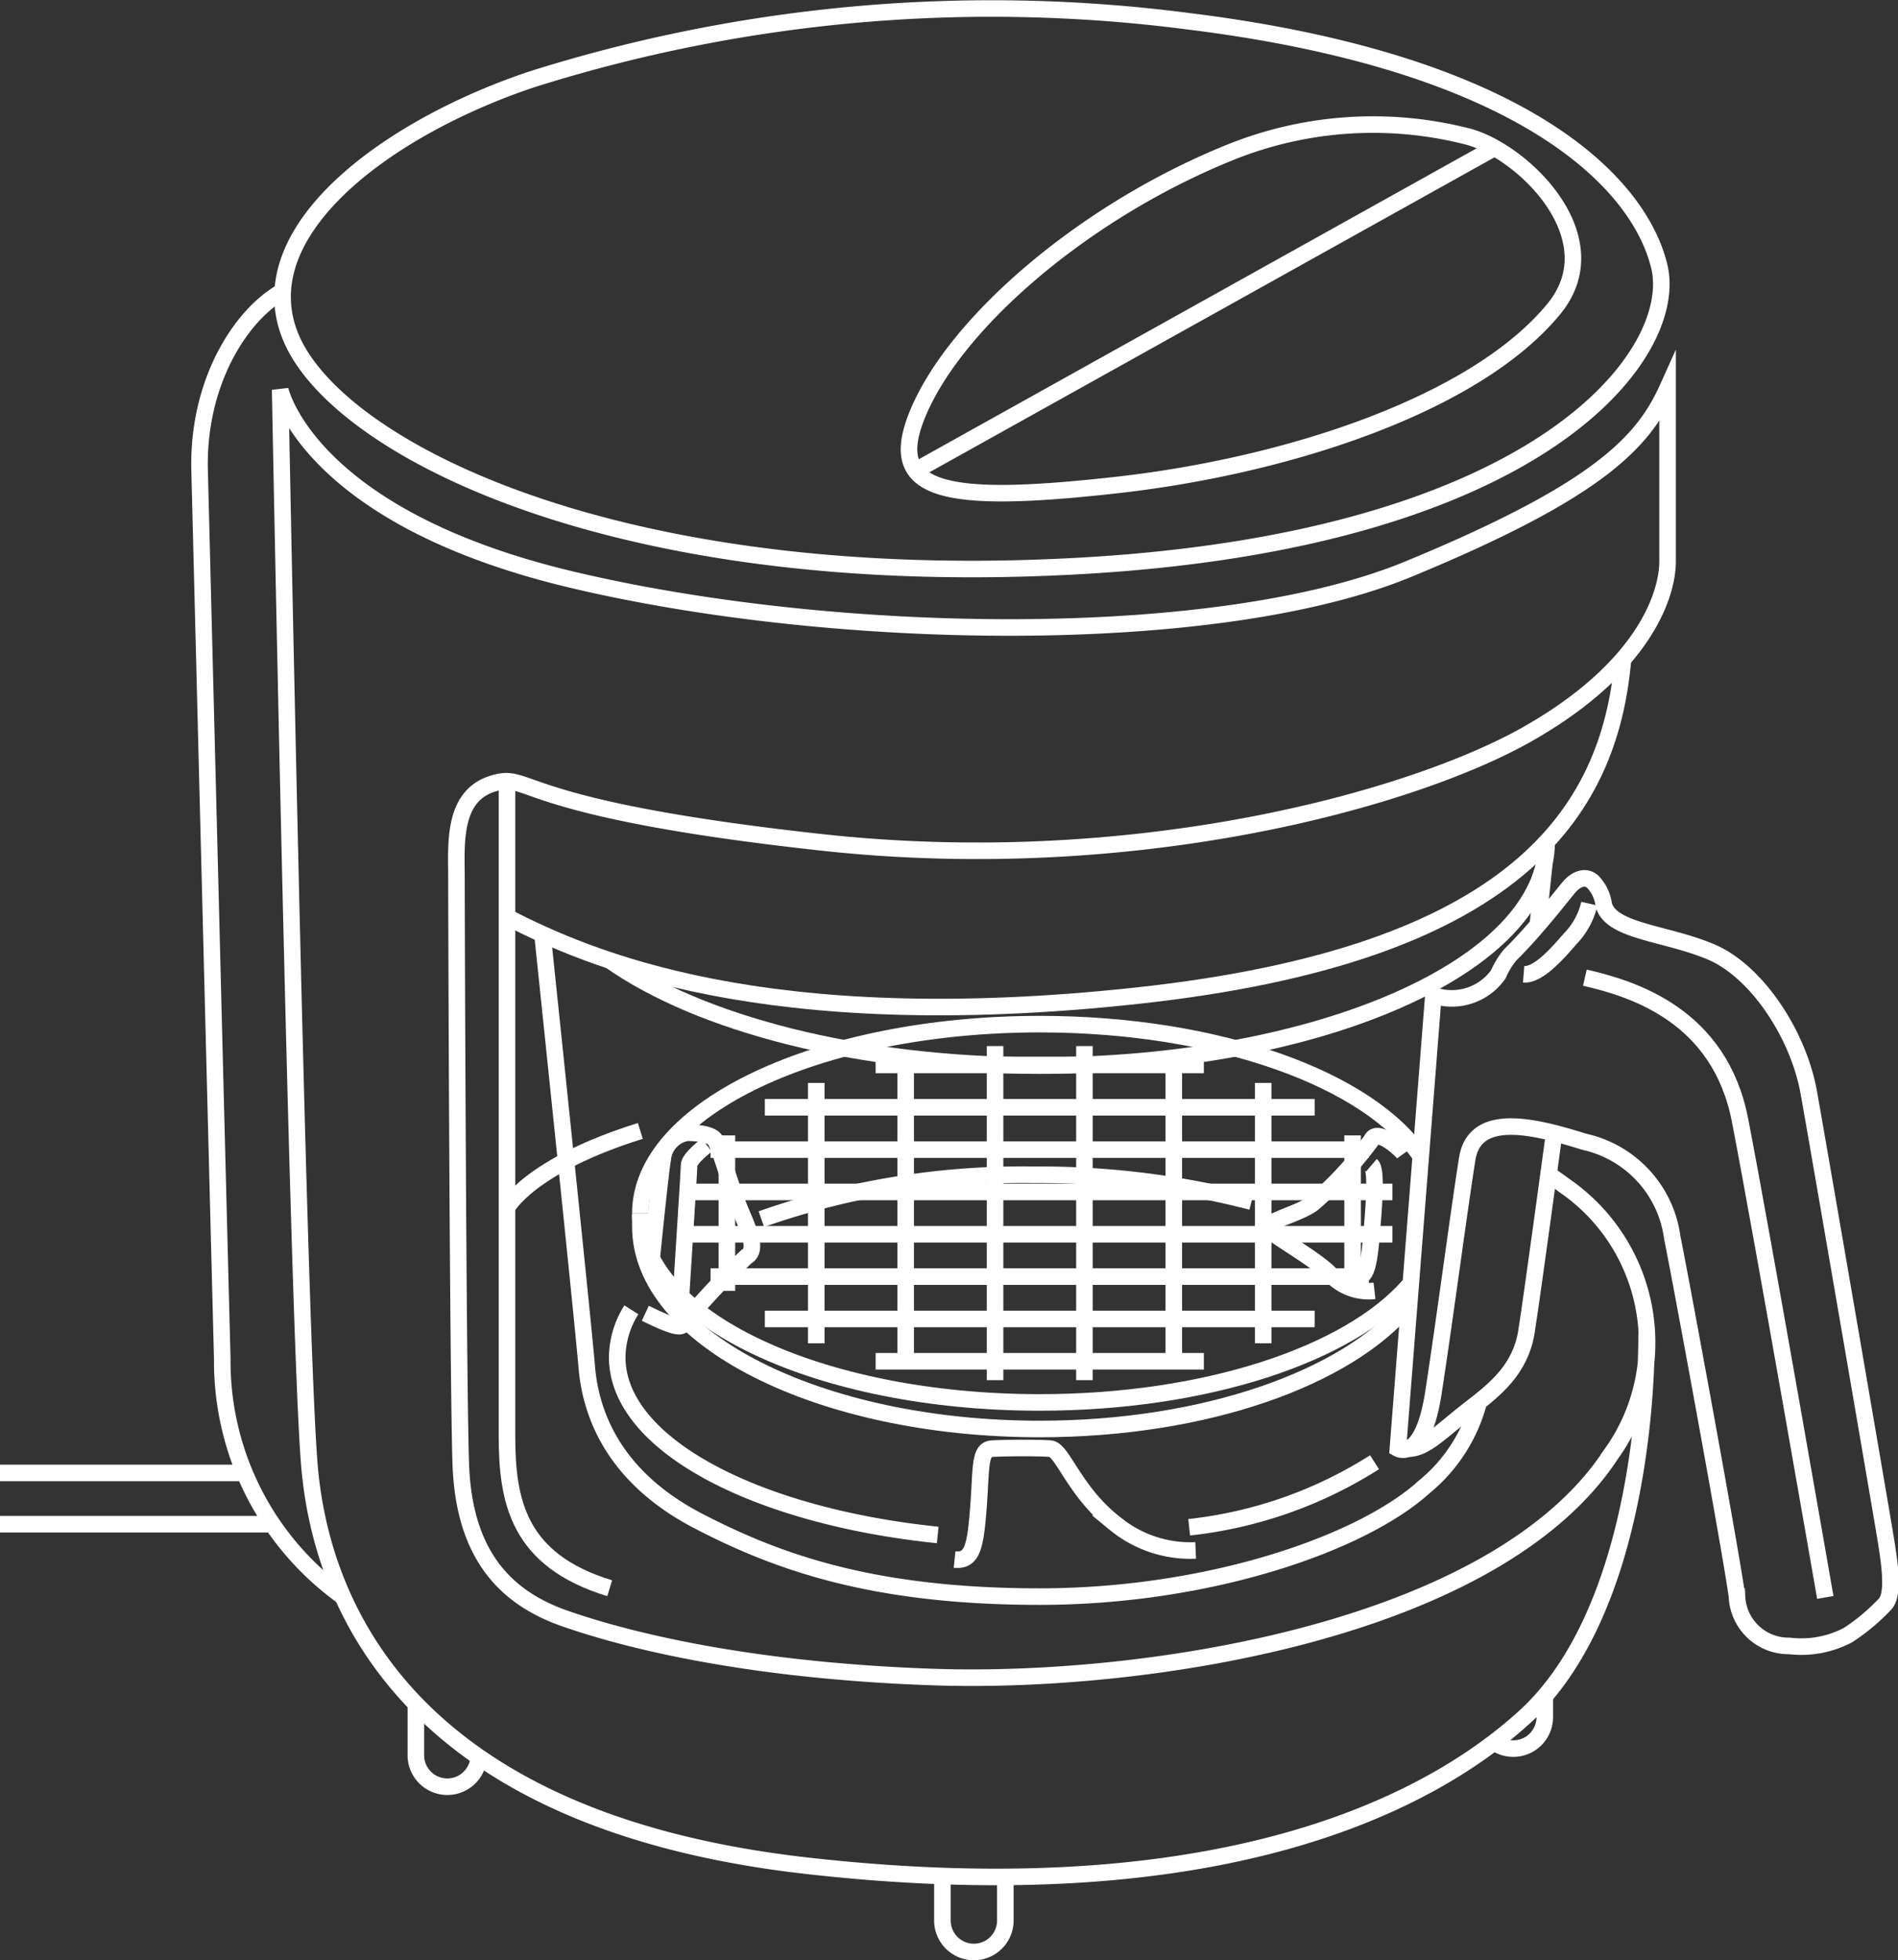
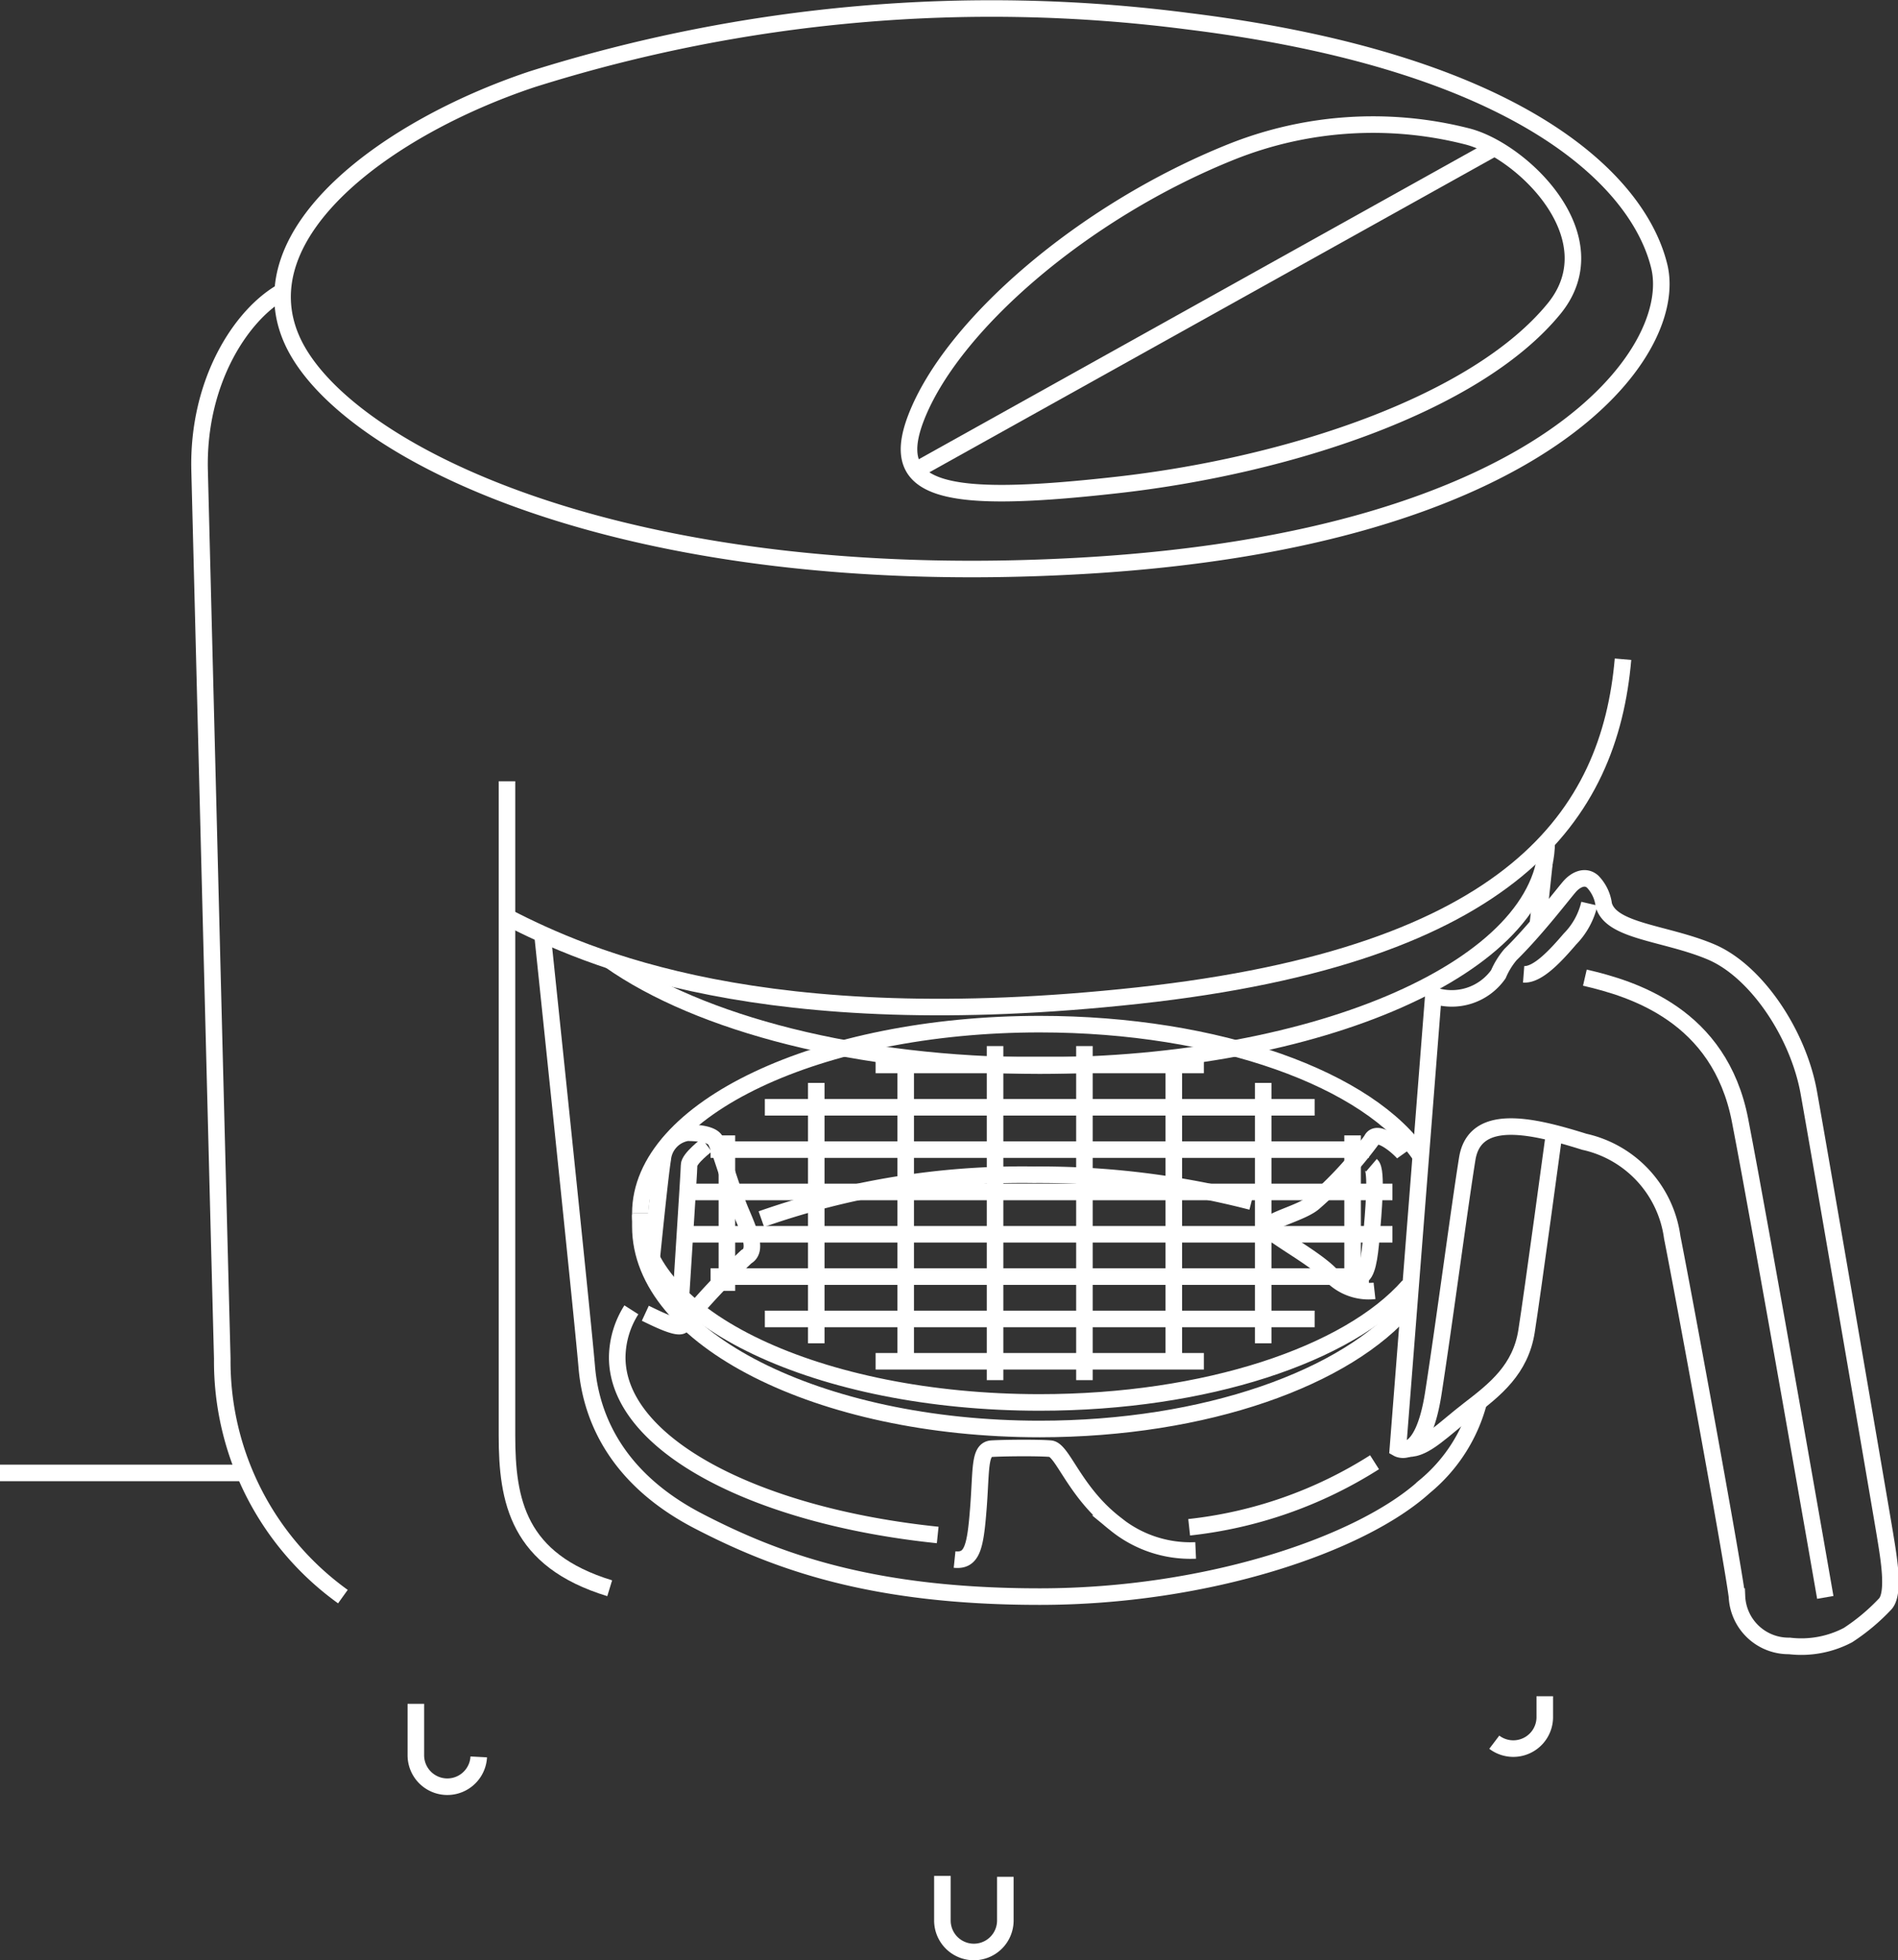
<svg xmlns="http://www.w3.org/2000/svg" width="86.006" height="88.804" viewBox="0 0 86.006 88.804">
  <rect x="0" y="0" width="86.006" height="88.804" fill="#333333" stroke="none" />
  <g id="アートワーク_3" data-name="アートワーク 3" transform="translate(42.831 44.421)">
    <g id="グループ_273390" data-name="グループ 273390" transform="translate(-42.831 -44.008)">
      <path id="パス_171778" data-name="パス 171778" d="M70.087,38.093c0,5.6-10.285,10.143-22.972,10.143-8.221,0-15.433-1.907-19.492-4.773" transform="translate(0 -0.375)" fill="none" stroke="#fff" stroke-miterlimit="10" stroke-width="0.75" />
      <path id="パス_171779" data-name="パス 171779" d="M34.5,55.192a35.7,35.7,0,0,1,12.34-2.011A38.435,38.435,0,0,1,56.709,54.4" transform="translate(0 -0.375)" fill="none" stroke="#fff" stroke-miterlimit="10" stroke-width="0.75" />
      <path id="パス_171780" data-name="パス 171780" d="M42.491,69.5c-8.326-.861-14.522-4.137-14.522-8.047A4.082,4.082,0,0,1,28.61,59.3" transform="translate(0 -0.375)" fill="none" stroke="#fff" stroke-miterlimit="10" stroke-width="0.75" />
      <path id="パス_171781" data-name="パス 171781" d="M62.286,66.205a19.594,19.594,0,0,1-8.4,2.946" transform="translate(0 -0.375)" fill="none" stroke="#fff" stroke-miterlimit="10" stroke-width="0.75" />
      <path id="パス_171782" data-name="パス 171782" d="M64.951,45.053,63.344,65.586s1.118.629,1.607-2.514,1.187-8.451,1.536-10.616,3.073-1.466,5.308-.768a5.138,5.138,0,0,1,3.981,4.33c.489,2.445,2.724,14.6,2.933,16.273a2.341,2.341,0,0,0,2.375,2.235,4.544,4.544,0,0,0,2.654-.489,9.2,9.2,0,0,0,1.676-1.4c.465-.475.167-2.137,0-3.165s-2.976-17.368-3.451-20.018-2.374-5.5-4.431-6.369S73,42.17,72.672,40.951a1.846,1.846,0,0,0-.5-1.047c-.342-.308-.775-.093-1.052.227-.323.373-1.536,1.962-2.674,3.076a3.5,3.5,0,0,0-.549.891A2.583,2.583,0,0,1,64.951,45.053Z" transform="translate(0 -0.375)" fill="none" stroke="#fff" stroke-miterlimit="10" stroke-width="0.75" />
      <path id="パス_171783" data-name="パス 171783" d="M63.818,65.587c.759.03,1.584-.874,2.762-1.778S68.9,62,69.173,60.273s1.253-8.979,1.253-8.979" transform="translate(0 -0.375)" fill="none" stroke="#fff" stroke-miterlimit="10" stroke-width="0.75" />
      <path id="パス_171784" data-name="パス 171784" d="M69.042,44.1c.649.05,1.5-.9,2.1-1.6a3.369,3.369,0,0,0,.879-1.6" transform="translate(0 -0.375)" fill="none" stroke="#fff" stroke-miterlimit="10" stroke-width="0.75" />
      <path id="パス_171785" data-name="パス 171785" d="M69.683,41.871c.224-2.073.306-2.861.306-2.861" transform="translate(0 -0.375)" fill="none" stroke="#fff" stroke-miterlimit="10" stroke-width="0.75" />
      <path id="パス_171786" data-name="パス 171786" d="M24.579,42.264c.663,6.341,1.863,17.86,2.01,19.63.206,2.463,1.5,5.131,5.062,6.977s7.876,3.421,15.464,3.421,14.565-2.373,17.438-4.983a7.4,7.4,0,0,0,2.457-3.833" transform="translate(0 -0.375)" fill="none" stroke="#fff" stroke-miterlimit="10" stroke-width="0.75" />
      <path id="パス_171787" data-name="パス 171787" d="M62.284,58.441a2.357,2.357,0,0,1-2.019-.771c-.747-.747-2.572-1.715-2.794-2.047s1.521-.691,2.075-1.189a17.565,17.565,0,0,0,2.6-2.821c.249-.581,1.328.415,1.466.609" transform="translate(0 -0.375)" fill="none" stroke="#fff" stroke-miterlimit="10" stroke-width="0.75" />
      <path id="パス_171788" data-name="パス 171788" d="M43.256,70.613c.8.083.94-.553,1.078-2.323s.028-2.666.609-2.7,2.1-.047,2.655,0,1.078,1.955,2.931,3.394A5.37,5.37,0,0,0,54.18,70.2" transform="translate(0 -0.375)" fill="none" stroke="#fff" stroke-miterlimit="10" stroke-width="0.75" />
      <path id="パス_171789" data-name="パス 171789" d="M29.242,59.456c.324.15,1.485.758,1.679.537a32.472,32.472,0,0,1,2.9-3.1c.5-.277.166-1.079-.249-2.047s-.968-2.932-1.162-3.236-.94-.332-1.272-.332a1.329,1.329,0,0,0-1.106,1.19c-.138.829-.553,5.033-.553,5.033" transform="translate(0 -0.375)" fill="none" stroke="#fff" stroke-miterlimit="10" stroke-width="0.75" />
      <path id="パス_171790" data-name="パス 171790" d="M30.81,59.456c.028-.541.415-6.405.415-6.709s.8-.913.8-.913" transform="translate(0 -0.375)" fill="none" stroke="#fff" stroke-miterlimit="10" stroke-width="0.75" />
      <path id="パス_171791" data-name="パス 171791" d="M62.144,52.751c.275.235.079,2.237,0,3.218s-.2,1.767-.51,1.806" transform="translate(0 -0.375)" fill="none" stroke="#fff" stroke-miterlimit="10" stroke-width="0.75" />
      <path id="パス_171792" data-name="パス 171792" d="M71.817,44.252c2.166.5,6.109,1.694,7.031,6.46,1.034,5.339,3.863,21.616,3.863,21.616" transform="translate(0 -0.375)" fill="none" stroke="#fff" stroke-miterlimit="10" stroke-width="0.75" />
      <g id="グループ_273389" data-name="グループ 273389" transform="translate(0 -0.375)">
        <path id="パス_171793" data-name="パス 171793" d="M29.017,55v.527c0,5.065,8.1,9.171,18.1,9.171,7.5,0,13.928-2.31,16.676-5.6" fill="none" stroke="#fff" stroke-miterlimit="10" stroke-width="0.75" />
        <path id="パス_171794" data-name="パス 171794" d="M29.017,54.927c0-4.733,8.1-8.569,18.1-8.569,8.1,0,14.955,2.518,17.265,5.991" fill="none" stroke="#fff" stroke-miterlimit="10" stroke-width="0.75" />
        <path id="パス_171795" data-name="パス 171795" d="M63.832,58.216c-2.725,3.1-9.183,5.28-16.717,5.28-10,0-18.1-3.837-18.1-8.569" fill="none" stroke="#fff" stroke-miterlimit="10" stroke-width="0.75" />
        <g id="グループ_273388" data-name="グループ 273388">
          <line id="線_183789" data-name="線 183789" y2="7.042" transform="translate(61.291 51.398)" fill="none" stroke="#fff" stroke-miterlimit="10" stroke-width="0.75" />
          <line id="線_183790" data-name="線 183790" y2="11.796" transform="translate(57.24 49.021)" fill="none" stroke="#fff" stroke-miterlimit="10" stroke-width="0.75" />
          <line id="線_183791" data-name="線 183791" y2="14.125" transform="translate(53.19 47.856)" fill="none" stroke="#fff" stroke-miterlimit="10" stroke-width="0.75" />
          <line id="線_183792" data-name="線 183792" y2="15.134" transform="translate(49.14 47.352)" fill="none" stroke="#fff" stroke-miterlimit="10" stroke-width="0.75" />
          <line id="線_183793" data-name="線 183793" y2="15.134" transform="translate(45.09 47.352)" fill="none" stroke="#fff" stroke-miterlimit="10" stroke-width="0.75" />
          <line id="線_183794" data-name="線 183794" y2="14.125" transform="translate(41.04 47.856)" fill="none" stroke="#fff" stroke-miterlimit="10" stroke-width="0.75" />
          <line id="線_183795" data-name="線 183795" y2="11.796" transform="translate(36.989 49.021)" fill="none" stroke="#fff" stroke-miterlimit="10" stroke-width="0.75" />
          <line id="線_183796" data-name="線 183796" y2="7.042" transform="translate(32.939 51.398)" fill="none" stroke="#fff" stroke-miterlimit="10" stroke-width="0.75" />
          <line id="線_183797" data-name="線 183797" x2="14.873" transform="translate(39.678 48.207)" fill="none" stroke="#fff" stroke-miterlimit="10" stroke-width="0.75" />
          <line id="線_183798" data-name="線 183798" x2="24.914" transform="translate(34.658 50.125)" fill="none" stroke="#fff" stroke-miterlimit="10" stroke-width="0.75" />
          <line id="線_183799" data-name="線 183799" x2="29.833" transform="translate(32.198 52.042)" fill="none" stroke="#fff" stroke-miterlimit="10" stroke-width="0.75" />
          <line id="線_183800" data-name="線 183800" x2="31.964" transform="translate(31.133 53.96)" fill="none" stroke="#fff" stroke-miterlimit="10" stroke-width="0.75" />
          <line id="線_183801" data-name="線 183801" x2="31.964" transform="translate(31.133 55.878)" fill="none" stroke="#fff" stroke-miterlimit="10" stroke-width="0.75" />
          <line id="線_183802" data-name="線 183802" x2="29.833" transform="translate(32.198 57.795)" fill="none" stroke="#fff" stroke-miterlimit="10" stroke-width="0.75" />
          <line id="線_183803" data-name="線 183803" x2="24.914" transform="translate(34.658 59.713)" fill="none" stroke="#fff" stroke-miterlimit="10" stroke-width="0.75" />
          <line id="線_183804" data-name="線 183804" x2="14.873" transform="translate(39.678 61.631)" fill="none" stroke="#fff" stroke-miterlimit="10" stroke-width="0.75" />
        </g>
      </g>
      <path id="パス_171796" data-name="パス 171796" d="M45.556,84.987v1.978a1.426,1.426,0,1,1-2.852,0v-2.02" transform="translate(0 -0.375)" fill="none" stroke="#fff" stroke-miterlimit="10" stroke-width="0.75" />
      <path id="パス_171797" data-name="パス 171797" d="M21.694,79.554a1.426,1.426,0,0,1-2.85-.075v-2.33" transform="translate(0 -0.375)" fill="none" stroke="#fff" stroke-miterlimit="10" stroke-width="0.75" />
      <path id="パス_171798" data-name="パス 171798" d="M70,76.806v.946a1.426,1.426,0,0,1-2.288,1.136" transform="translate(0 -0.375)" fill="none" stroke="#fff" stroke-miterlimit="10" stroke-width="0.75" />
      <line id="線_183805" data-name="線 183805" x2="11.128" transform="translate(0 66.314)" fill="none" stroke="#fff" stroke-miterlimit="10" stroke-width="0.75" />
-       <line id="線_183806" data-name="線 183806" x1="12.357" transform="translate(0 68.638)" fill="none" stroke="#fff" stroke-miterlimit="10" stroke-width="0.75" />
-       <path id="パス_171799" data-name="パス 171799" d="M74.615,60.353c0,4.073-.783,13.079-5.536,17.4-5.256,4.774-15.4,8.672-32.538,6.729-17.843-2.022-22-11.615-22.527-18.215s-1.319-48.652-1.319-48.652,1.236,5.769,13.249,8.615,29.262,3.07,37.877-.486,10.638-5.747,11.744-8.2v7.845c0,1.552-1.1,4.848-6.334,7.822s-17.841,6.464-32,4.912S24.112,34.89,22.3,35.472s-1.616,2.78-1.616,4.266.065,22.43.194,26.5,1.939,6.077,4.719,7.046,8.2,2.35,16.612,2.65c9.7.347,25.583-2.111,30.8-10.1a8.634,8.634,0,0,0-2.133-12.172c-.229-.172-.461-.335-.7-.491" transform="translate(0 -0.375)" fill="none" stroke="#fff" stroke-miterlimit="10" stroke-width="0.75" />
      <path id="パス_171800" data-name="パス 171800" d="M22.973,41.506c3.633,1.856,11.6,5.413,28.607,3.557s21.354-8.206,21.965-15.237" transform="translate(0 -0.375)" fill="none" stroke="#fff" stroke-miterlimit="10" stroke-width="0.75" />
      <path id="パス_171801" data-name="パス 171801" d="M22.973,35.356V64.989c0,2.967.487,5.652,4.655,6.924" transform="translate(0 -0.375)" fill="none" stroke="#fff" stroke-miterlimit="10" stroke-width="0.75" />
-       <path id="パス_171802" data-name="パス 171802" d="M29.016,51.195c-5.045,1.578-6.043,3.478-6.043,3.478" transform="translate(0 -0.375)" fill="none" stroke="#fff" stroke-miterlimit="10" stroke-width="0.75" />
      <path id="パス_171803" data-name="パス 171803" d="M24.111,3.553c-6.563,2.188-13.029,6.931-10.889,11.788,2.225,5.051,14.951,11.46,35.865,10.25s27.05-9.68,26.1-13.569-6.3-9.246-21.359-11.1A69.231,69.231,0,0,0,24.111,3.553Z" transform="translate(0 -0.375)" fill="none" stroke="#fff" stroke-miterlimit="10" stroke-width="0.75" />
      <path id="パス_171804" data-name="パス 171804" d="M55.785,6.847C49.068,9.543,43.1,14.724,41.5,18.916c-1.278,3.355,1.341,3.889,9.119,3.017s16.263-3.672,19.794-7.978c2.669-3.254-1.484-7.22-3.964-7.823A17.293,17.293,0,0,0,55.785,6.847Z" transform="translate(0 -0.375)" fill="none" stroke="#fff" stroke-miterlimit="10" stroke-width="0.75" />
      <line id="線_183807" data-name="線 183807" y1="14.618" x2="26.233" transform="translate(41.485 6.286)" fill="none" stroke="#fff" stroke-miterlimit="10" stroke-width="0.75" />
      <path id="パス_171805" data-name="パス 171805" d="M15.538,72.292a13.127,13.127,0,0,1-5.466-10.785c-.2-7.6-.924-36.191-1.027-40.225s1.892-7.082,3.77-8.126" transform="translate(0 -0.375)" fill="none" stroke="#fff" stroke-miterlimit="10" stroke-width="0.75" />
    </g>
  </g>
</svg>